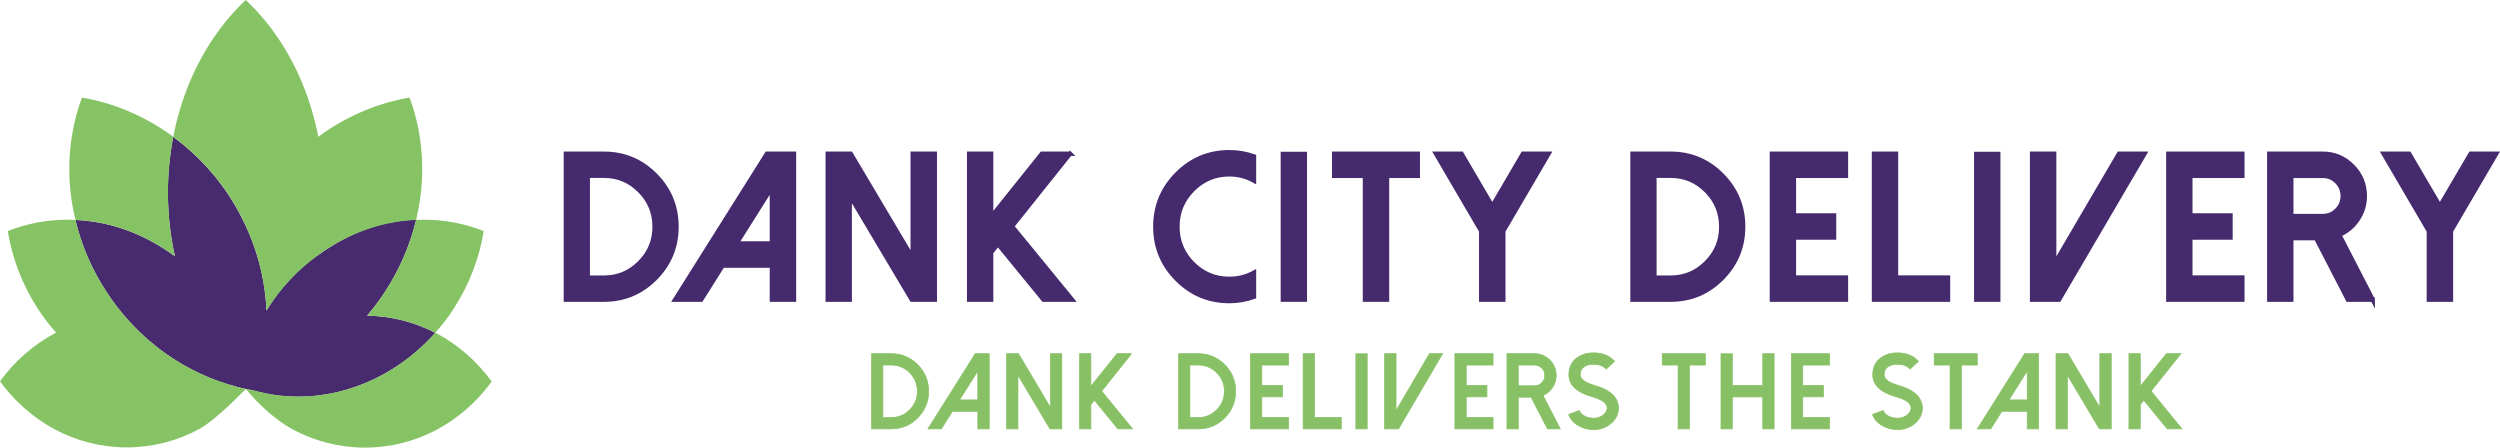
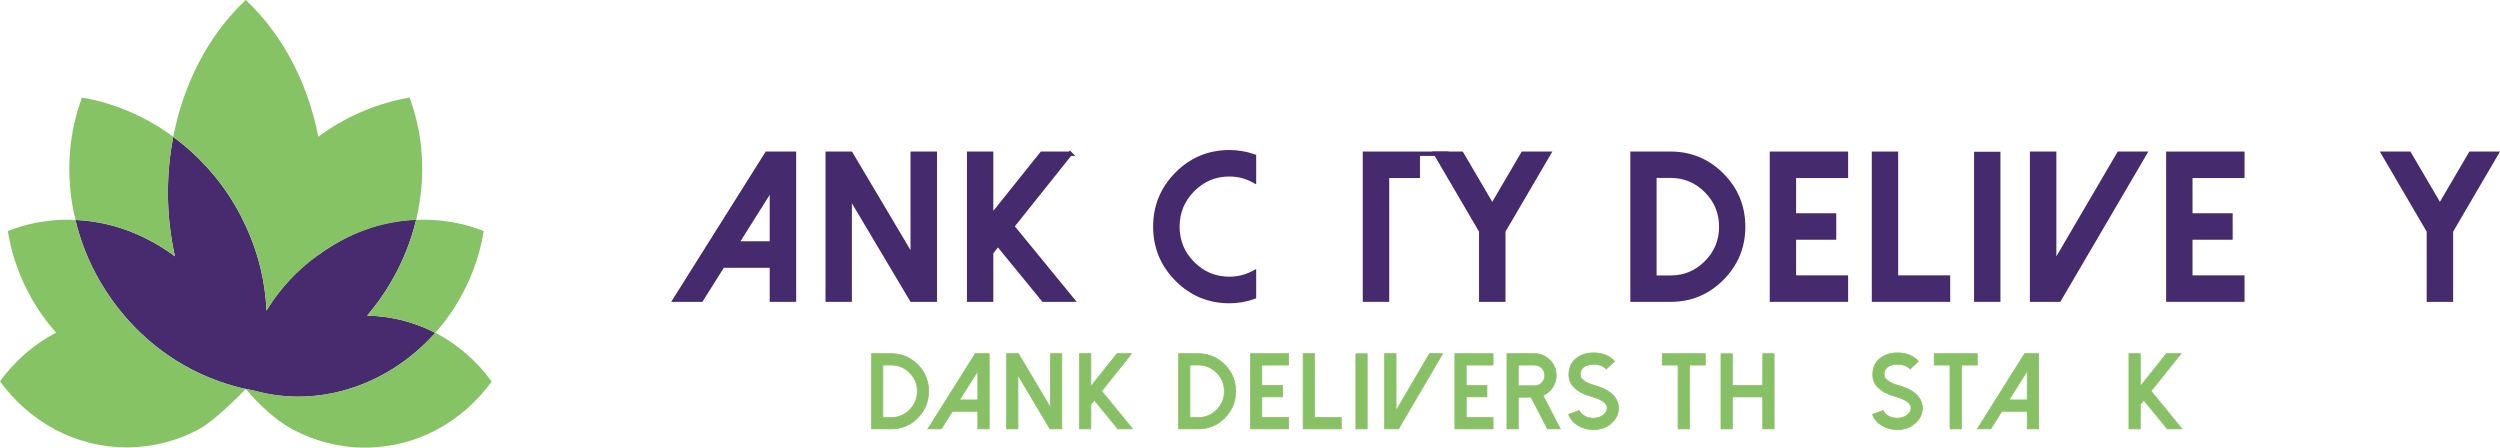
<svg xmlns="http://www.w3.org/2000/svg" id="Layer_2" viewBox="0 0 1872.849 335.329">
  <defs>
    <style>.cls-1{fill:#452a6e;stroke:#452a6e;stroke-width:3.268px;}.cls-1,.cls-2{stroke-miterlimit:10;}.cls-3{fill:#00a84f;}.cls-4{fill:#86c364;}.cls-5{fill:#1c1521;}.cls-6{fill:#482a6e;}.cls-7{fill:#3c3a3c;}.cls-8{fill:#4e4f3f;}.cls-2{fill:#88c066;stroke:#88c066;stroke-width:.545px;}</style>
  </defs>
  <g id="Layer_1-2">
    <path class="cls-8" d="m223.559,297.137h.031-.031m11.669-.565c-3.901.408-7.8.565-11.638.565,3.838,0,7.737-.157,11.638-.565m.623-.031h-.281.281m-44.639-3.703h.063-.063" />
    <line class="cls-7" x1="185.815" y1="291.019" x2="185.284" y2="291.114" />
    <line class="cls-3" x1="182.944" y1="291.114" x2="182.414" y2="291.019" />
    <path class="cls-6" d="m274.996,236.504c-.003.004-.006.007-.01.011-.49-.003-.489-.011.01-.011,6.552-7.654,12.541-15.966,17.813-24.999,8.828-15.055,15.066-30.803,18.904-46.736-2.674-.019-3.689-.032-6.652.225-19.83,1.722-38.815,8.127-57.561,19.953-3.213,1.946-5.029,3.109-7.992,5.335-.003.014-2.49,1.629-2.493,1.643-14.703,10.501-26.841,23.993-36.139,38.724-.45.713-.842,1.411-1.278,2.072-.095-2.824-.281-5.741-.562-8.594-1.715-18.477-6.644-37.046-14.942-54.923l-.029-.012c-2.34-5.082-4.897-10.101-7.829-15.056-12.229-20.922-28.294-38.236-46.449-51.599-2.62,13.426-3.993,27.446-3.993,41.843,0,16.499,1.871,32.465,5.24,47.647.011.008.021.016.031.024l-.031-.024c-3.058-2.227-6.051-4.423-9.296-6.369-18.655-11.825-38.712-18.506-58.583-20.45-2.23-.158-4.445-.345-6.645-.439,3.743,15.934,9.951,31.681,18.811,46.736,5.303,9.033,11.23,17.345,17.78,24.999.593,0,.621.012.029.012,9.702,11.355,20.62,21.172,32.412,29.359,15.909,11.073,33.347,19.008,51.44,23.807,1.778.47,3.618.94,5.427,1.379l.53.095c.376.061.812.126,1.155.25.004-.001.008-.002.013-.003.828.231,6.746,1.428,7.082,1.482l.303.073c10.418,2.824,20.993,4.209,32.034,4.209h.031c3.838,0,7.737-.157,11.638-.565.124,0,.248-.031.342-.031h.281c19.808-1.946,39.834-8.628,58.614-20.357,11.947-7.56,22.553-16.657,31.63-26.882-15.47-7.969-32.752-12.579-51.065-12.83Z" />
    <path class="cls-5" d="m273.377,236.411h.031c.562,0,1.124.063,1.622.063-.498,0-1.06-.063-1.622-.063h-.031" />
    <path class="cls-8" d="m223.559,297.137h.031-.031m11.669-.565c-3.901.408-7.8.565-11.638.565,3.838,0,7.737-.157,11.638-.565m.623-.031h-.281.281m-44.639-3.703h.063-.063" />
    <path class="cls-4" d="m176.269,154.104c2.932,4.956,5.489,9.975,7.829,15.056,8.298,17.878,13.227,36.447,14.942,54.923.281,2.854.467,5.77.562,8.594.437-.66.842-1.35,1.278-2.072,9.483-14.648,21.712-27.853,36.28-38.611,2.963-2.227,6.051-4.423,9.234-6.369,18.747-11.825,38.773-18.506,58.645-20.45,2.243-.158,4.424-.345,6.699-.408-3.839,15.923-10.073,31.66-18.896,46.705-5.272,9.033-11.261,17.345-17.813,24.999,18.312.25,35.594,4.861,51.065,12.83,5.055-5.708,9.766-11.794,13.853-18.194,11.478-17.721,19.151-37.577,22.428-57.996-14.131-5.615-29.386-8.531-44.856-8.531-1.995,0-3.896.061-5.765.157,1.774-7.738,3.145-15.537,3.83-23.211,2.216-23.744-.842-47.145-8.765-68.443-22.772,3.89-44.952,12.986-64.696,26.693-1.219.848-2.496,1.788-3.682,2.729-2.714-13.989-6.707-27.383-11.886-39.93-10.169-24.56-24.737-45.953-42.455-62.576-17.719,16.623-32.317,38.016-42.425,62.576-5.178,12.547-9.202,25.94-11.854,39.93,18.186,13.363,34.221,30.677,46.449,51.599Z" />
    <path class="cls-4" d="m327.206,249.824c-.374-.188-.718-.313-1.061-.564-9.077,10.225-19.683,19.322-31.63,26.882-18.748,11.729-38.806,18.411-58.614,20.357h-.281c-.095,0-.218.031-.342.031-3.901.408-7.8.565-11.638.565h-.031c-11.041,0-21.867-1.474-32.285-4.298h-.063c-.311-.094-.655-.157-.936-.281-1.715-.283-3.283-.618-4.961-.974-.765-.162,0,0-1.269-.184-.601-.157-.398-.103-.806-.21,0,0-.017.004-.046.011.015-.006.036-.015.036-.015-1.499-.234-3.029-.644-6.386-1.542-18.24-4.883-35.497-12.749-51.406-23.788-11.785-8.182-22.697-17.962-32.394-29.339.024-0.0.048-.002.072-.002-6.551-7.654-12.509-15.966-17.812-24.999-8.854-15.045-15.058-30.782-18.787-46.705,2.197.063,4.362.25,6.637.408,19.855,1.944,39.912,8.625,58.567,20.45,3.182,1.946,6.27,4.142,9.296,6.369-3.432-15.182-5.24-31.148-5.24-47.647,0-14.366,1.372-28.418,3.993-41.843-1.248-.941-2.495-1.881-3.743-2.729-19.778-13.707-41.895-22.803-64.666-26.693-7.893,21.298-10.996,44.698-8.782,68.443.702,7.675,2.009,15.474,3.924,23.211-1.978-.095-3.864-.157-5.81-.157-15.519,0-30.79,2.917-44.889,8.531,3.26,20.419,10.902,40.275,22.366,57.996,4.125,6.362,8.73,12.414,13.841,18.093-.307.172-.598.298-.916.451-16.127,8.626-30.211,20.985-41.145,36.009,10.933,15.024,25.018,27.446,41.208,36.072,16.174,8.593,34.439,13.424,53.717,13.424,19.341,0,37.589-4.831,53.748-13.424,13.521-7.237,35.398-30.308,35.426-30.372,10.012,11.823,22.073,23.298,35.579,30.543,16.191,8.593,34.438,13.424,53.779,13.424,19.311,0,37.559-4.831,53.748-13.424,16.161-8.626,30.227-21.047,41.146-36.072-10.919-15.024-24.986-27.383-41.146-36.009Z" />
-     <path class="cls-1" d="m423.906,224.492v-109.326h28.568c14.992,0,27.809,5.348,38.446,16.043,10.586,10.695,15.879,23.583,15.879,38.656,0,15.028-5.293,27.888-15.879,38.583-10.637,10.695-23.453,16.043-38.446,16.043h-28.568Zm16.411-16.504h12.157c10.433,0,19.376-3.742,26.821-11.231,7.394-7.433,11.093-16.397,11.093-26.892,0-10.54-3.698-19.53-11.093-26.967-7.445-7.487-16.388-11.231-26.821-11.231h-12.157v76.321Z" />
    <path class="cls-1" d="m594.814,115.166v109.326h-16.562v-25.519h-36.928l-16.032,25.519h-19.526l68.762-109.326h20.285Zm-43.08,67.229h26.518v-42.093l-26.518,42.093Z" />
    <path class="cls-1" d="m700.303,115.166v109.326h-17.247l-46.5-78.154v78.154h-16.488v-109.326h17.247l46.424,78.156v-78.156h16.564Z" />
    <path class="cls-1" d="m801.614,115.166l-43.459,54.397,44.98,54.93h-21.426l-34.116-41.712-5.09,6.339v35.372h-16.488v-109.326h16.488v47.443l37.99-47.443h21.121Z" />
    <path class="cls-1" d="m920.961,208.905c6.584,0,12.738-1.55,18.462-4.659v18.105c-5.976,2.141-12.132,3.211-18.462,3.211-15.298,0-28.367-5.45-39.205-16.35-10.84-10.9-16.261-24.039-16.261-39.422s5.42-28.521,16.261-39.422c10.838-10.898,23.907-16.348,39.205-16.348,6.33,0,12.486,1.045,18.462,3.132v18.182c-5.723-3.158-11.877-4.736-18.462-4.736-10.741,0-19.908,3.845-27.504,11.536-7.598,7.64-11.398,16.858-11.398,27.656s3.8,20.018,11.398,27.656c7.596,7.642,16.763,11.459,27.504,11.459Z" />
-     <path class="cls-1" d="m977.52,224.492h-16.488v-109.173h16.488v109.173Z" />
-     <path class="cls-1" d="m1062.116,115.166v16.578h-23.023v92.748h-16.564v-92.748h-23.021v-16.578h62.608Z" />
+     <path class="cls-1" d="m1062.116,115.166v16.578h-23.023v92.748h-16.564v-92.748v-16.578h62.608Z" />
    <path class="cls-1" d="m1160.082,115.166l-33.887,57.91v51.416h-16.562v-51.416l-33.887-57.91h19.147l23.021,39.268,23.021-39.268h19.147Z" />
    <path class="cls-1" d="m1222.977,224.492v-109.326h28.568c14.992,0,27.809,5.348,38.446,16.043,10.586,10.695,15.881,23.583,15.881,38.656,0,15.028-5.295,27.888-15.881,38.583-10.637,10.695-23.453,16.043-38.446,16.043h-28.568Zm16.411-16.504h12.157c10.433,0,19.376-3.742,26.821-11.231,7.394-7.433,11.093-16.397,11.093-26.892,0-10.54-3.698-19.53-11.093-26.967-7.445-7.487-16.388-11.231-26.821-11.231h-12.157v76.321Z" />
    <path class="cls-1" d="m1382.87,115.166v16.578h-38.978v29.643h30.087v16.576h-30.087v29.95h38.978v16.578h-55.466v-109.326h55.466Z" />
    <path class="cls-1" d="m1420.357,115.166v92.748h38.978v16.578h-55.466v-109.326h16.488Z" />
    <path class="cls-1" d="m1496.975,224.492h-16.488v-109.173h16.488v109.173Z" />
    <path class="cls-1" d="m1538.869,115.166v82.894l48.551-82.894h19.145l-64.048,109.326h-20.213v-109.326h16.566Z" />
    <path class="cls-1" d="m1679.84,115.166v16.578h-38.978v29.643h30.087v16.576h-30.087v29.95h38.978v16.578h-55.466v-109.326h55.466Z" />
-     <path class="cls-1" d="m1777.501,224.492h-18.613l-23.782-46.068h-18.616v46.068h-16.488v-109.326h40.117c8.661,0,16.057,3.107,22.186,9.32,6.179,6.164,9.271,13.625,9.271,22.385,0,6.418-1.8,12.275-5.397,17.572-3.495,5.194-8.077,9.015-13.752,11.459l25.074,48.59Zm-37.382-62.646c4.105,0,7.623-1.478,10.562-4.431,2.888-2.904,4.328-6.418,4.328-10.544,0-4.175-1.44-7.74-4.328-10.695-2.939-2.953-6.457-4.431-10.562-4.431h-23.63v30.101h23.63Z" />
    <path class="cls-1" d="m1870,115.166l-33.887,57.91v51.416h-16.562v-51.416l-33.887-57.91h19.145l23.023,39.268,23.023-39.268h19.145Z" />
    <path class="cls-2" d="m652.931,321.307v-56.374h14.73c7.731,0,14.339,2.759,19.824,8.275,5.459,5.513,8.187,12.159,8.187,19.931,0,7.748-2.728,14.379-8.187,19.896-5.485,5.513-12.093,8.271-19.824,8.271h-14.73Zm8.461-8.508h6.269c5.379,0,9.989-1.932,13.83-5.792,3.812-3.833,5.72-8.457,5.72-13.867,0-5.434-1.908-10.07-5.72-13.906-3.841-3.86-8.451-5.788-13.83-5.788h-6.269v39.355Z" />
    <path class="cls-2" d="m741.057,264.933v56.374h-8.541v-13.159h-19.041l-8.265,13.159h-10.069l35.456-56.374h10.461Zm-22.215,34.668h13.674v-21.706l-13.674,21.706Z" />
    <path class="cls-2" d="m795.45,264.933v56.374h-8.891l-23.978-40.299v40.299h-8.502v-56.374h8.893l23.939,40.303v-40.303h8.539Z" />
    <path class="cls-2" d="m847.691,264.933l-22.41,28.049,23.193,28.325h-11.048l-17.591-21.509-2.624,3.27v18.239h-8.502v-56.374h8.502v24.464l19.589-24.464h10.891Z" />
    <path class="cls-2" d="m882.943,321.307v-56.374h14.73c7.731,0,14.339,2.759,19.824,8.275,5.459,5.513,8.187,12.159,8.187,19.931,0,7.748-2.728,14.379-8.187,19.896-5.485,5.513-12.093,8.271-19.824,8.271h-14.73Zm8.461-8.508h6.269c5.379,0,9.989-1.932,13.83-5.792,3.812-3.833,5.72-8.457,5.72-13.867,0-5.434-1.908-10.07-5.72-13.906-3.841-3.86-8.451-5.788-13.83-5.788h-6.269v39.355Z" />
    <path class="cls-2" d="m965.389,264.933v8.551h-20.1v15.284h15.515v8.547h-15.515v15.445h20.1v8.547h-28.6v-56.374h28.6Z" />
    <path class="cls-2" d="m984.717,264.933v47.827h20.1v8.547h-28.6v-56.374h8.5Z" />
    <path class="cls-2" d="m1024.224,321.307h-8.5v-56.295h8.5v56.295Z" />
    <path class="cls-2" d="m1045.826,264.933v42.743l25.035-42.743h9.874l-33.028,56.374h-10.422v-56.374h8.541Z" />
    <path class="cls-2" d="m1118.517,264.933v8.551h-20.1v15.284h15.515v8.547h-15.515v15.445h20.1v8.547h-28.6v-56.374h28.6Z" />
    <path class="cls-2" d="m1168.876,321.307h-9.6l-12.261-23.756h-9.6v23.756h-8.502v-56.374h20.687c4.465,0,8.279,1.602,11.439,4.809,3.188,3.176,4.78,7.024,4.78,11.542,0,3.309-.927,6.328-2.783,9.059-1.802,2.68-4.166,4.651-7.089,5.91l12.928,25.055Zm-19.276-32.303c2.115,0,3.931-.759,5.446-2.286,1.489-1.495,2.233-3.309,2.233-5.434,0-2.152-.744-3.994-2.233-5.517-1.514-1.523-3.33-2.282-5.446-2.282h-12.185v15.52h12.185Z" />
    <path class="cls-2" d="m1192.632,321.818c-3.71-.157-7.13-1.153-10.265-2.995-3.551-2.074-5.968-4.856-7.248-8.35l7.993-2.955c.652,1.735,1.998,3.14,4.035,4.215,1.802.921,3.761,1.432,5.876,1.539,3.266.13,5.968-.669,8.111-2.404,1.802-1.472,2.755-3.152,2.859-5.041.157-3.601-3.591-6.473-11.243-8.63-11.989-3.388-17.8-9.125-17.434-17.216.235-5.67,2.651-9.912,7.248-12.722,3.501-2.152,7.706-3.113,12.615-2.877,5.956.264,10.735,2.353,14.339,6.265l-6.228,5.832c-2.037-2.208-4.872-3.388-8.502-3.546-2.559-.106-4.739.22-6.541.984-2.822,1.208-4.297,3.361-4.428,6.461-.157,3.546,3.591,6.394,11.243,8.547,6.896,1.944,11.78,4.805,14.654,8.586,1.984,2.629,2.912,5.529,2.78,8.708-.209,4.462-2.221,8.248-6.033,11.345-3.553,2.861-7.811,4.293-12.772,4.293-.368,0-.72-.012-1.059-.039Z" />
    <path class="cls-2" d="m1277.523,264.933v8.551h-11.871v47.823h-8.541v-47.823h-11.87v-8.551h32.282Z" />
    <path class="cls-2" d="m1329.056,264.933v56.374h-8.5v-23.953h-22.8v23.953h-8.504v-56.295h8.504v23.795h22.8v-23.874h8.5Z" />
-     <path class="cls-2" d="m1370.601,264.933v8.551h-20.096v15.284h15.513v8.547h-15.513v15.445h20.096v8.547h-28.6v-56.374h28.6Z" />
    <path class="cls-2" d="m1420.267,321.818c-3.706-.157-7.13-1.153-10.261-2.995-3.553-2.074-5.968-4.856-7.248-8.35l7.991-2.955c.654,1.735,1.996,3.14,4.035,4.215,1.8.921,3.761,1.432,5.878,1.539,3.264.13,5.968-.669,8.109-2.404,1.8-1.472,2.755-3.152,2.861-5.041.157-3.601-3.593-6.473-11.243-8.63-11.991-3.388-17.802-9.125-17.434-17.216.235-5.67,2.649-9.912,7.248-12.722,3.499-2.152,7.702-3.113,12.613-2.877,5.956.264,10.735,2.353,14.339,6.265l-6.23,5.832c-2.035-2.208-4.868-3.388-8.5-3.546-2.559-.106-4.739.22-6.543.984-2.822,1.208-4.297,3.361-4.426,6.461-.157,3.546,3.593,6.394,11.243,8.547,6.896,1.944,11.78,4.805,14.652,8.586,1.984,2.629,2.912,5.529,2.783,8.708-.207,4.462-2.219,8.248-6.035,11.345-3.55,2.861-7.807,4.293-12.77,4.293-.368,0-.72-.012-1.061-.039Z" />
    <path class="cls-2" d="m1481.247,264.933v8.551h-11.873v47.823h-8.539v-47.823h-11.87v-8.551h32.282Z" />
    <path class="cls-2" d="m1527.215,264.933v56.374h-8.539v-13.159h-19.039l-8.269,13.159h-10.069l35.456-56.374h10.461Zm-22.213,34.668h13.674v-21.706l-13.674,21.706Z" />
-     <path class="cls-2" d="m1581.612,264.933v56.374h-8.895l-23.974-40.299v40.299h-8.504v-56.374h8.895l23.935,40.303v-40.303h8.543Z" />
    <path class="cls-2" d="m1633.849,264.933l-22.409,28.049,23.195,28.325h-11.052l-17.587-21.509-2.626,3.27v18.239h-8.504v-56.374h8.504v24.464l19.587-24.464h10.891Z" />
  </g>
</svg>